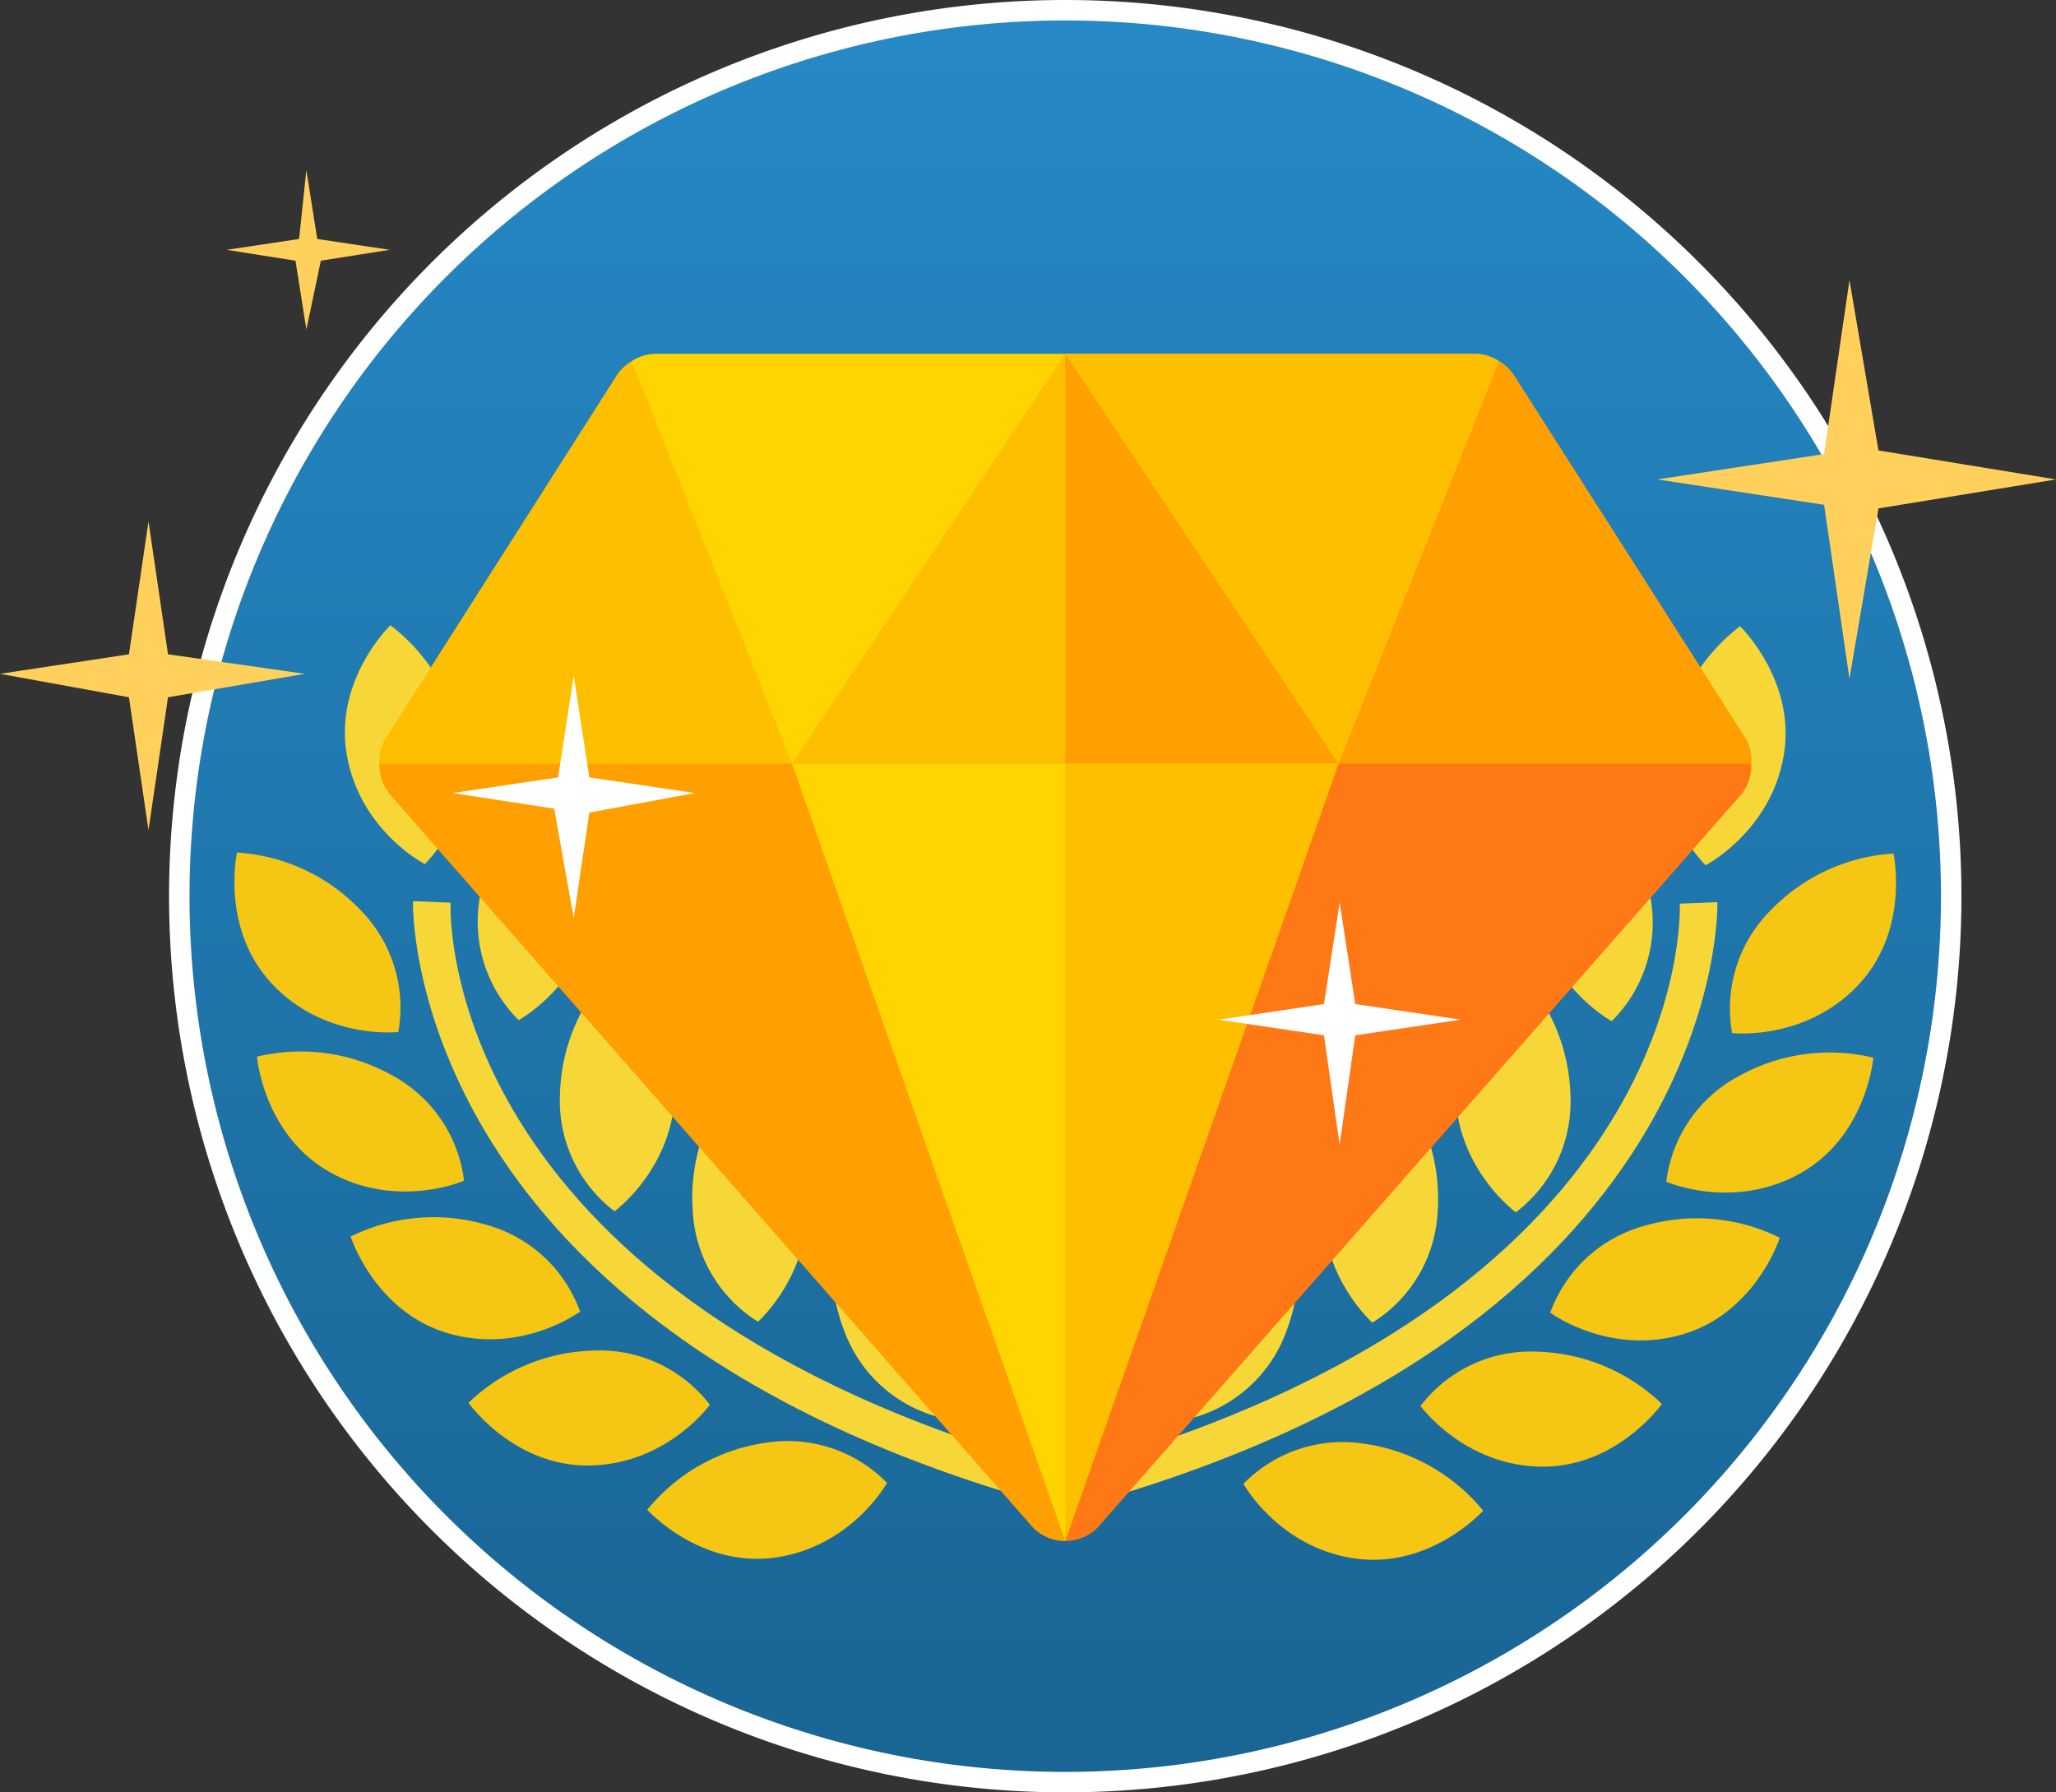
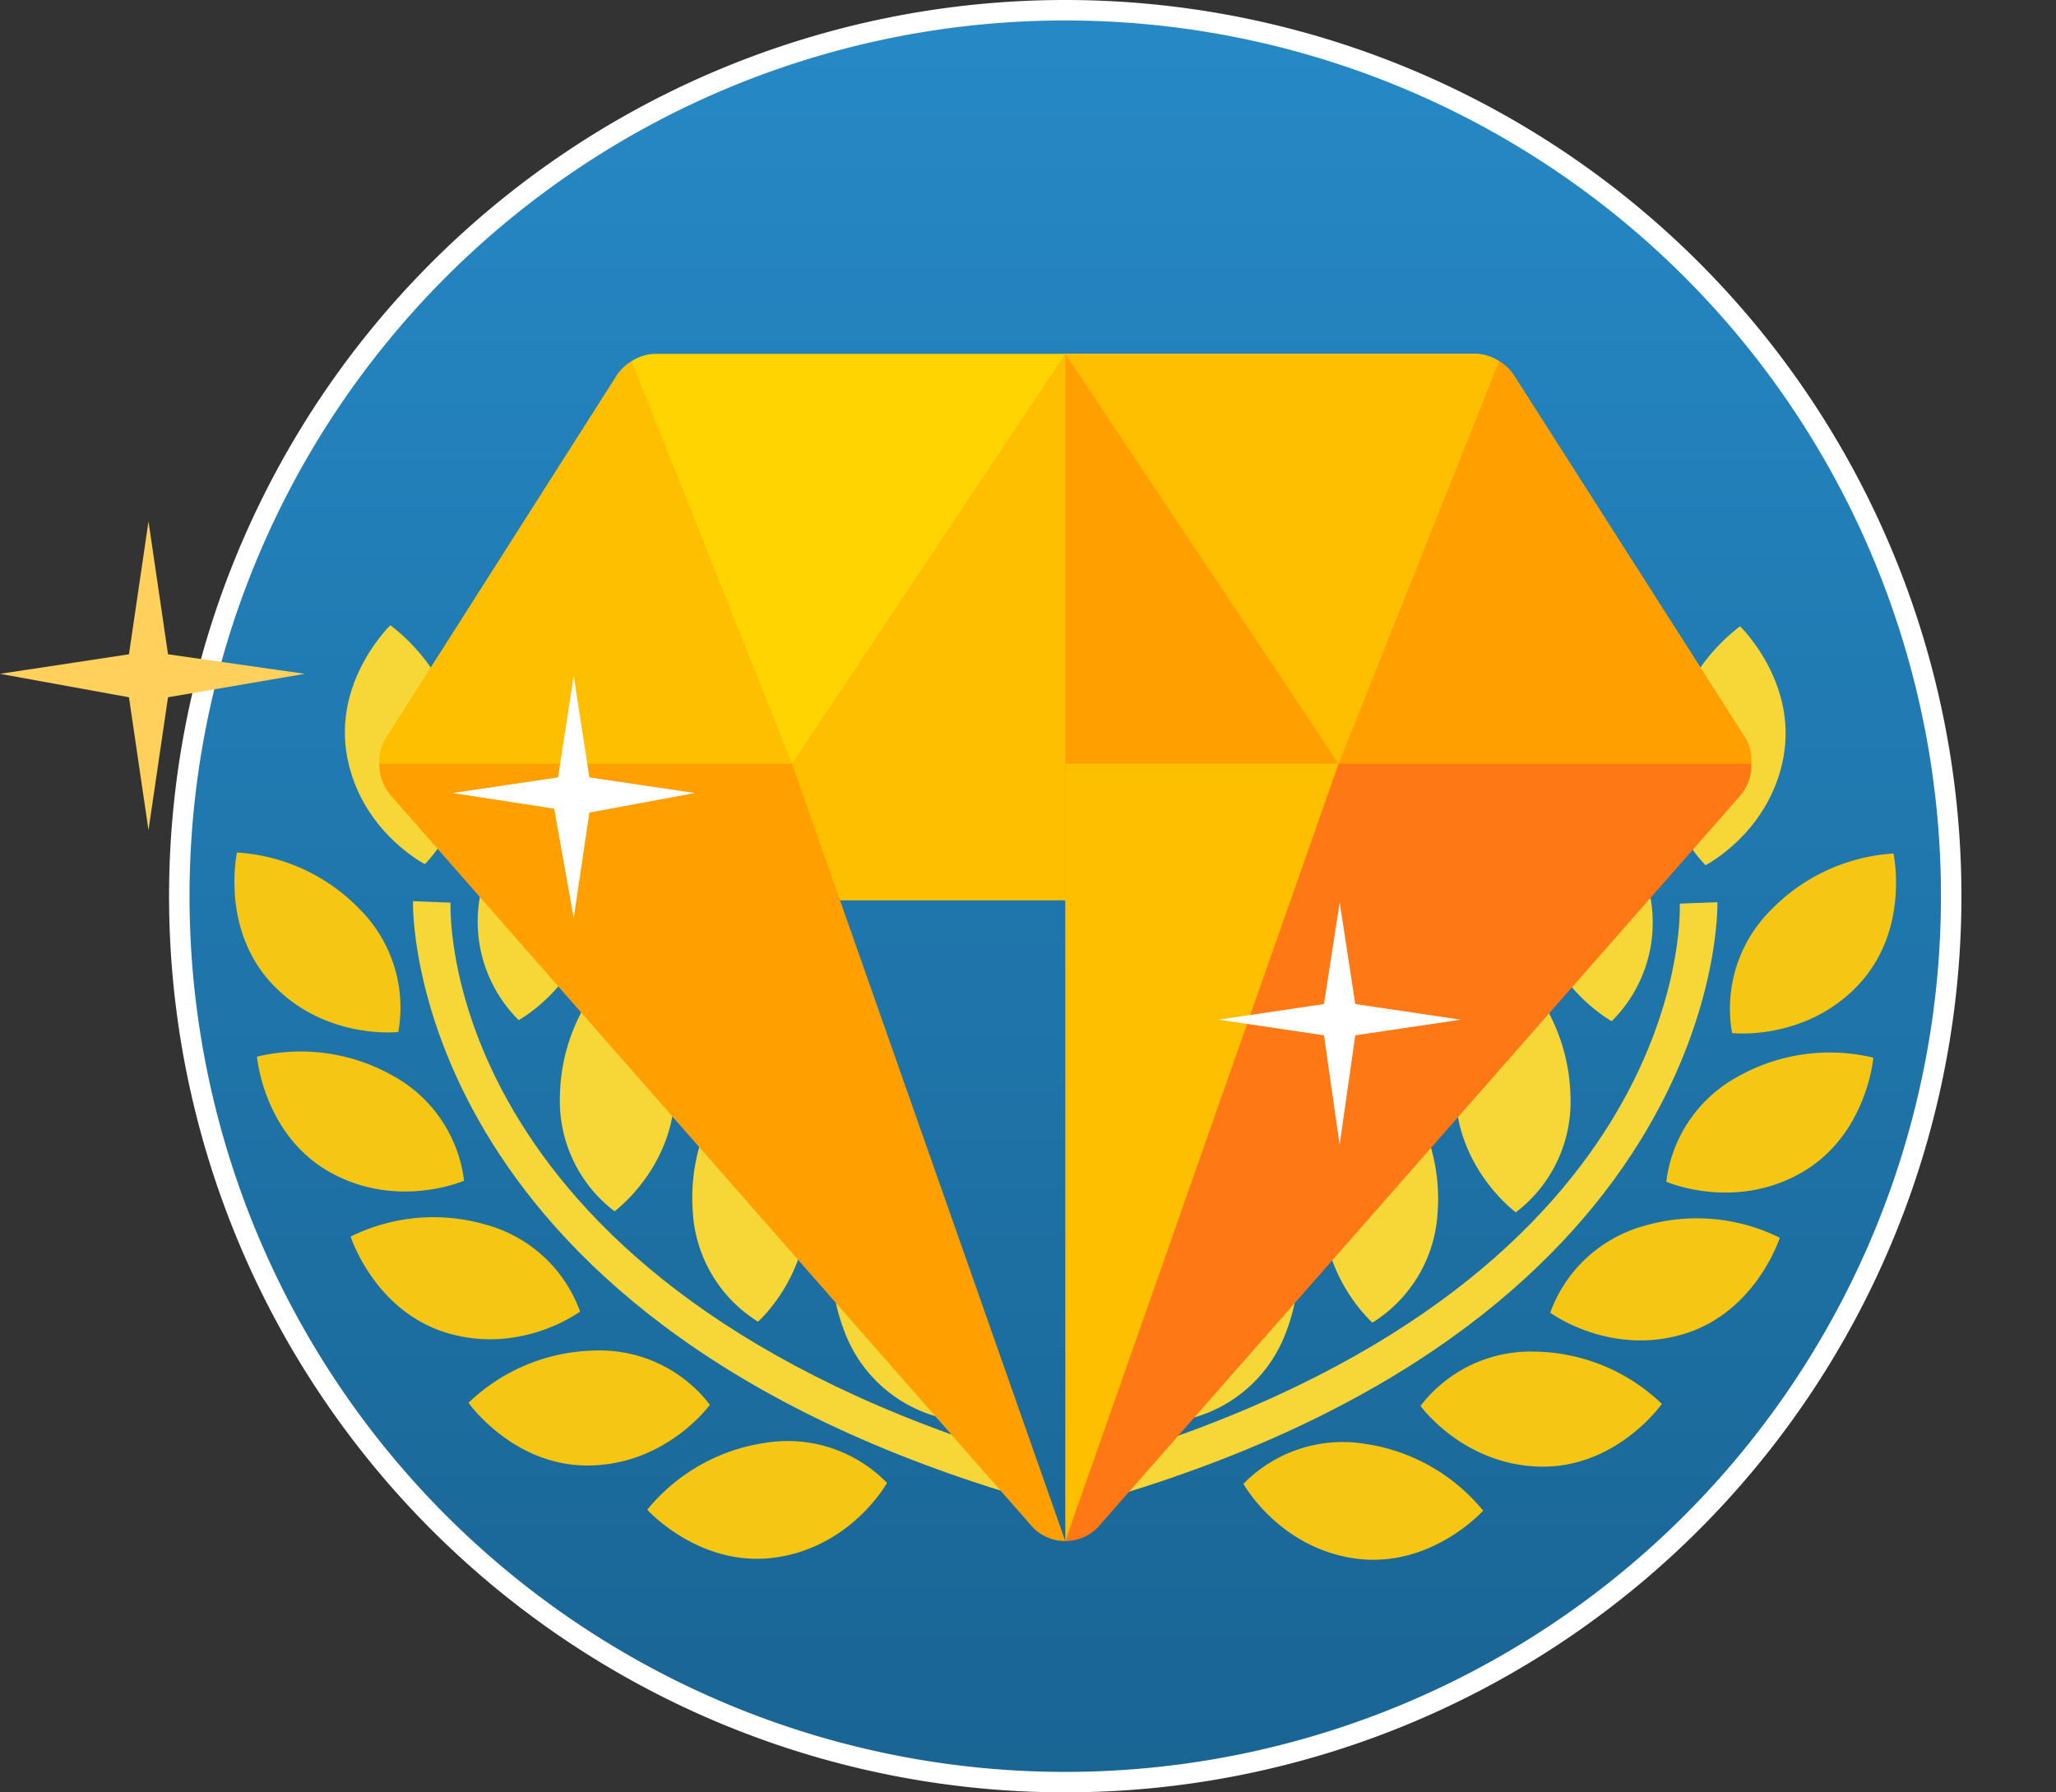
<svg xmlns="http://www.w3.org/2000/svg" width="301.455" height="262.807">
  <rect width="100%" height="100%" fill="#333333" stroke="none" />
  <defs>
    <linearGradient id="a" x1=".5" x2=".5" y2="1" gradientUnits="objectBoundingBox">
      <stop offset="0" stop-color="#2689c6" />
      <stop offset="1" stop-color="#196493" />
    </linearGradient>
  </defs>
  <path d="M259.807 129.9A129.9 129.9 0 11129.9 0a129.9 129.9 0 01129.907 129.9z" transform="translate(26.282 1.5)" stroke="#fff" stroke-width="3" fill="url(#a)" />
  <path d="M58.402 151.313a20.388 20.388 0 00-5.6-17.938 27.328 27.328 0 00-18.052-8.374s-2.5 11.284 5.29 19.416c7.783 8.108 18.362 6.896 18.362 6.896z" fill="#f5c613" />
  <path d="M76.052 149.57s9.344-5.07 11.057-16.21c1.72-11.11-6.821-18.931-6.821-18.931a27.475 27.475 0 00-9.95 17.233 20.347 20.347 0 005.714 17.908zM90.102 177.602s8.609-6.267 8.859-17.521c.228-11.239-9.253-17.87-9.253-17.87a27.366 27.366 0 00-7.608 18.377 20.35 20.35 0 008.002 17.014zM118.304 175.517c-.814-11.208-10.878-16.922-10.878-16.922a27.369 27.369 0 00-5.85 19.006 20.336 20.336 0 009.564 16.188s7.98-7.056 7.164-18.272zM137.565 207.763s5.631-9.026 1.622-19.552-15.301-13.095-15.301-13.095a27.454 27.454 0 00-.144 19.908 20.366 20.366 0 0013.823 12.739zM62.297 126.698a20.318 20.318 0 005.3-18.029 27.444 27.444 0 00-10.355-16.99s-8.343 8.018-6.374 19.1c1.971 11.069 11.429 15.919 11.429 15.919z" fill="#f7d738" />
  <path d="M68.042 173.116a20.378 20.378 0 00-10.64-15.5 27.493 27.493 0 00-19.719-2.688s.94 11.526 10.776 16.99c9.852 5.464 19.583 1.198 19.583 1.198zM85.055 192.304a20.373 20.373 0 00-13.815-12.739 27.418 27.418 0 00-19.825 1.743s3.494 11.026 14.293 14.179c10.814 3.16 19.347-3.183 19.347-3.183zM104.085 205.975a20.346 20.346 0 00-17.021-7.95 27.443 27.443 0 00-18.37 7.654s6.669 9.473 17.908 9.192c11.253-.253 17.483-8.896 17.483-8.896zM112.208 211.552a27.464 27.464 0 00-17.309 9.807s7.737 8.609 18.878 6.995 16.278-10.929 16.278-10.929a20.361 20.361 0 00-17.847-5.873z" fill="#f5c613" />
  <path d="M66.064 132.352l-5.512-.22c-.013.606-1.384 60.285 88.669 87.188l1.576-5.274c-85.745-25.622-84.831-79.428-84.733-81.694z" fill="#f7d738" />
  <path d="M253.967 151.472s10.58 1.213 18.366-6.911 5.286-19.416 5.286-19.416a27.428 27.428 0 00-18.059 8.382 20.363 20.363 0 00-5.593 17.945z" fill="#f5c613" />
  <path d="M225.254 133.518c1.713 11.133 11.057 16.21 11.057 16.21a20.357 20.357 0 005.722-17.892 27.446 27.446 0 00-9.951-17.233s-8.541 7.806-6.828 18.915zM222.661 142.363s-9.48 6.631-9.264 17.87c.25 11.239 8.859 17.521 8.859 17.521a20.383 20.383 0 008.01-17.013 27.477 27.477 0 00-7.605-18.378zM194.054 175.677c-.8 11.208 7.169 18.249 7.169 18.249a20.336 20.336 0 009.564-16.18 27.44 27.44 0 00-5.851-19.014s-10.049 5.722-10.882 16.945zM173.176 188.368c-4.009 10.522 1.621 19.547 1.621 19.547a20.362 20.362 0 0013.816-12.731 27.455 27.455 0 00-.152-19.916s-11.261 2.584-15.285 13.1zM250.073 126.858s9.454-4.85 11.435-15.927c1.971-11.082-6.381-19.1-6.381-19.1a27.38 27.38 0 00-10.344 16.991 20.31 20.31 0 005.29 18.036z" fill="#f7d738" />
  <path d="M254.953 157.777a20.36 20.36 0 00-10.64 15.49s9.738 4.274 19.582-1.19 10.776-17 10.776-17a27.427 27.427 0 00-19.718 2.7zM241.115 179.731A20.373 20.373 0 00227.3 192.47s8.548 6.335 19.363 3.19c10.8-3.145 14.293-14.179 14.293-14.179a27.4 27.4 0 00-19.841-1.75zM225.299 198.184a20.342 20.342 0 00-17.021 7.957s6.222 8.632 17.483 8.9c11.239.273 17.908-9.192 17.908-9.192a27.422 27.422 0 00-18.37-7.665zM200.154 211.704a20.34 20.34 0 00-17.839 5.858s5.138 9.314 16.271 10.936c11.148 1.614 18.878-7 18.878-7a27.481 27.481 0 00-17.31-9.794z" fill="#f5c613" />
  <path d="M251.808 132.276l-5.517.22c.098 2.28 1.015 56.064-84.733 81.686l1.576 5.267c90.061-26.888 88.689-86.567 88.674-87.173z" fill="#f7d738" />
  <g>
    <path d="M216.298 51.883h-120.2a6.57 6.57 0 00-3.5 1.083l3.7 44.41 19.832 14.607 33.6-17.112 46.534 17.112 20.034-15.651 3.5-43.366a6.565 6.565 0 00-3.5-1.083z" fill="#ffd400" />
    <path d="M196.268 111.982l20.03-15.65 3.5-43.366a6.57 6.57 0 00-3.5-1.083h-60.1v45.368z" fill="#fdbf00" />
    <path d="M256.061 108.443l-34.1-53.423a6.619 6.619 0 00-2.164-2.053l-23.532 59.016-40.067-60.1-40.069 60.1-23.53-59.018a6.624 6.624 0 00-2.164 2.053l-34.011 53.424a6.282 6.282 0 00-.815 3.541l19.62 20.034h153.034l28.5-20.034a6.661 6.661 0 00-.702-3.54z" fill="#fdbf00" />
    <path d="M228.262 132.017l28.5-20.034a6.652 6.652 0 00-.7-3.541l-34.1-53.423a6.619 6.619 0 00-2.164-2.053l-23.53 59.017-40.071-60.1v80.134z" fill="#ff9f00" />
-     <path d="M196.265 111.984H116.13l-7.93 45.076 48 68.893 44.867-59.711z" fill="#ffd400" />
    <path d="M196.268 111.984h-40.071v113.969l44.871-59.711z" fill="#fdbf00" />
    <path d="M55.608 111.984a7.082 7.082 0 001.754 4.721l94.113 107.291a6.657 6.657 0 004.721 1.957l-40.071-113.969z" fill="#ff9f00" />
    <path d="M196.268 111.984l-40.071 113.969a6.655 6.655 0 004.721-1.957l94.2-107.291a6.674 6.674 0 001.644-4.721z" fill="#ff7816" />
  </g>
  <g>
    <g fill="#ffd15c">
-       <path d="M301.455 70.296l-26.032-4.251-4.25-24.97-3.719 25.5-24.439 3.721 24.439 3.719 3.719 25.5 4.251-24.97zM44.919 24.942l-1.063 10.095-10.625 1.593 10.094 1.594 1.594 10.094 2.125-10.094 10.094-1.594-10.625-1.593z" />
-     </g>
+       </g>
    <path d="M24.633 95.934l-2.86-19.482-2.865 19.482L0 98.798l18.908 3.438 2.865 19.482 2.86-19.482 20.055-3.438z" fill="#ffd15c" />
    <g fill="#fff">
      <path d="M196.426 132.317l-2.3 14.9-15.47 2.292 15.47 2.292 2.292 16.043 2.292-16.043 15.47-2.292-15.47-2.292zM84.118 99.084l-2.292 14.9-15.47 2.292 14.9 2.292 2.865 16.044 2.292-15.471 15.47-2.865-15.47-2.292z" />
    </g>
  </g>
</svg>